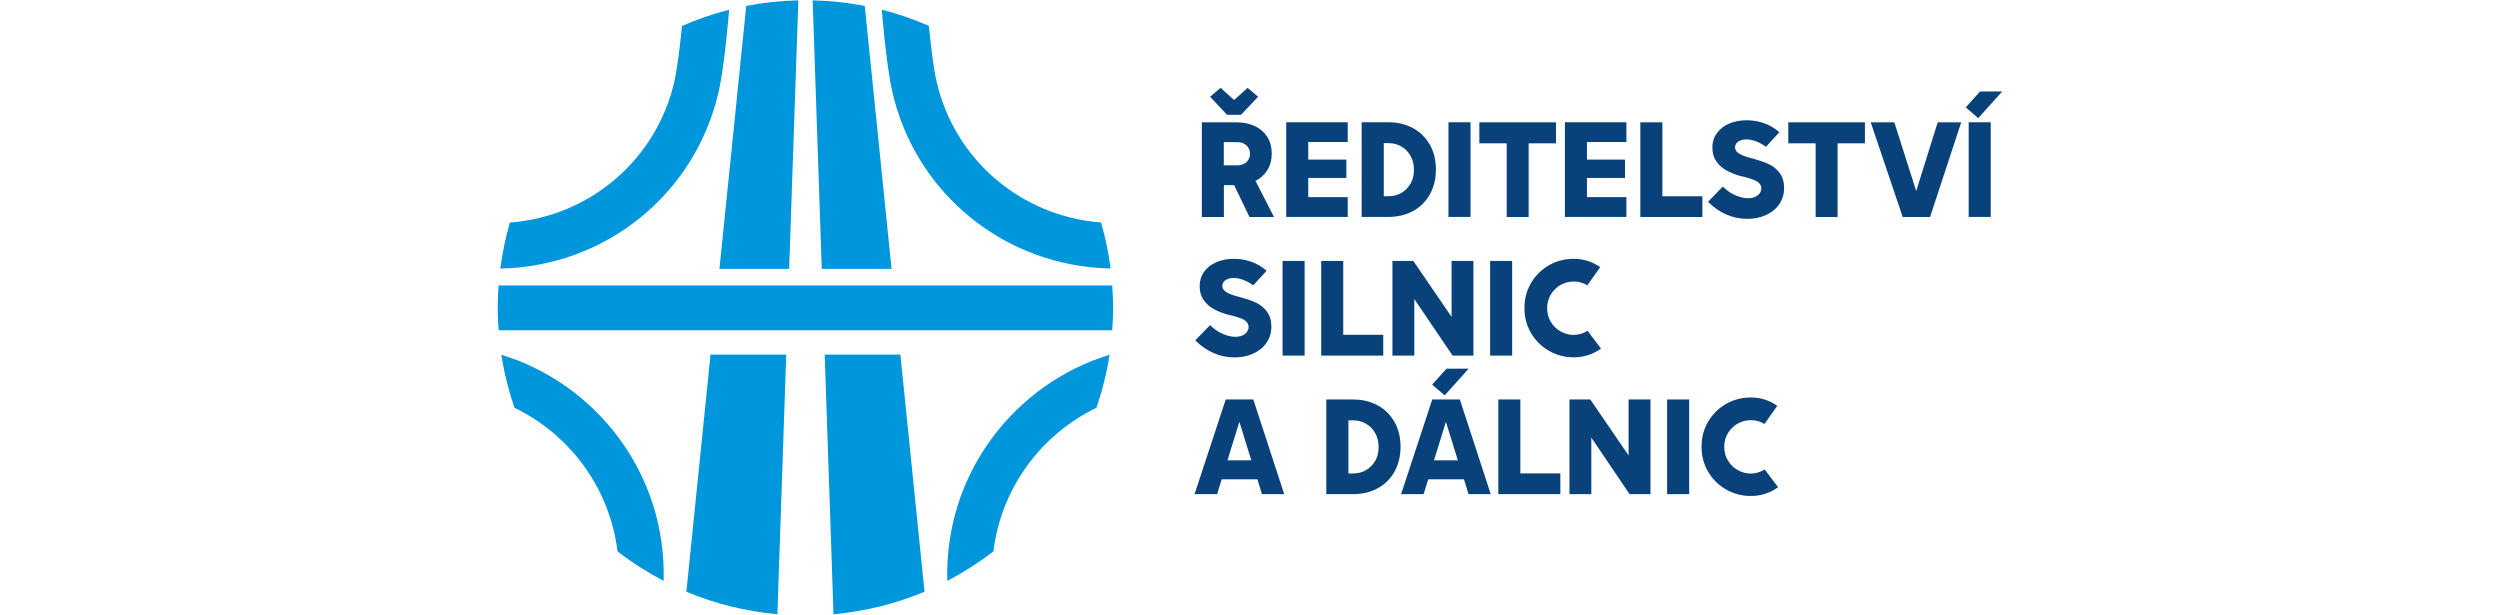
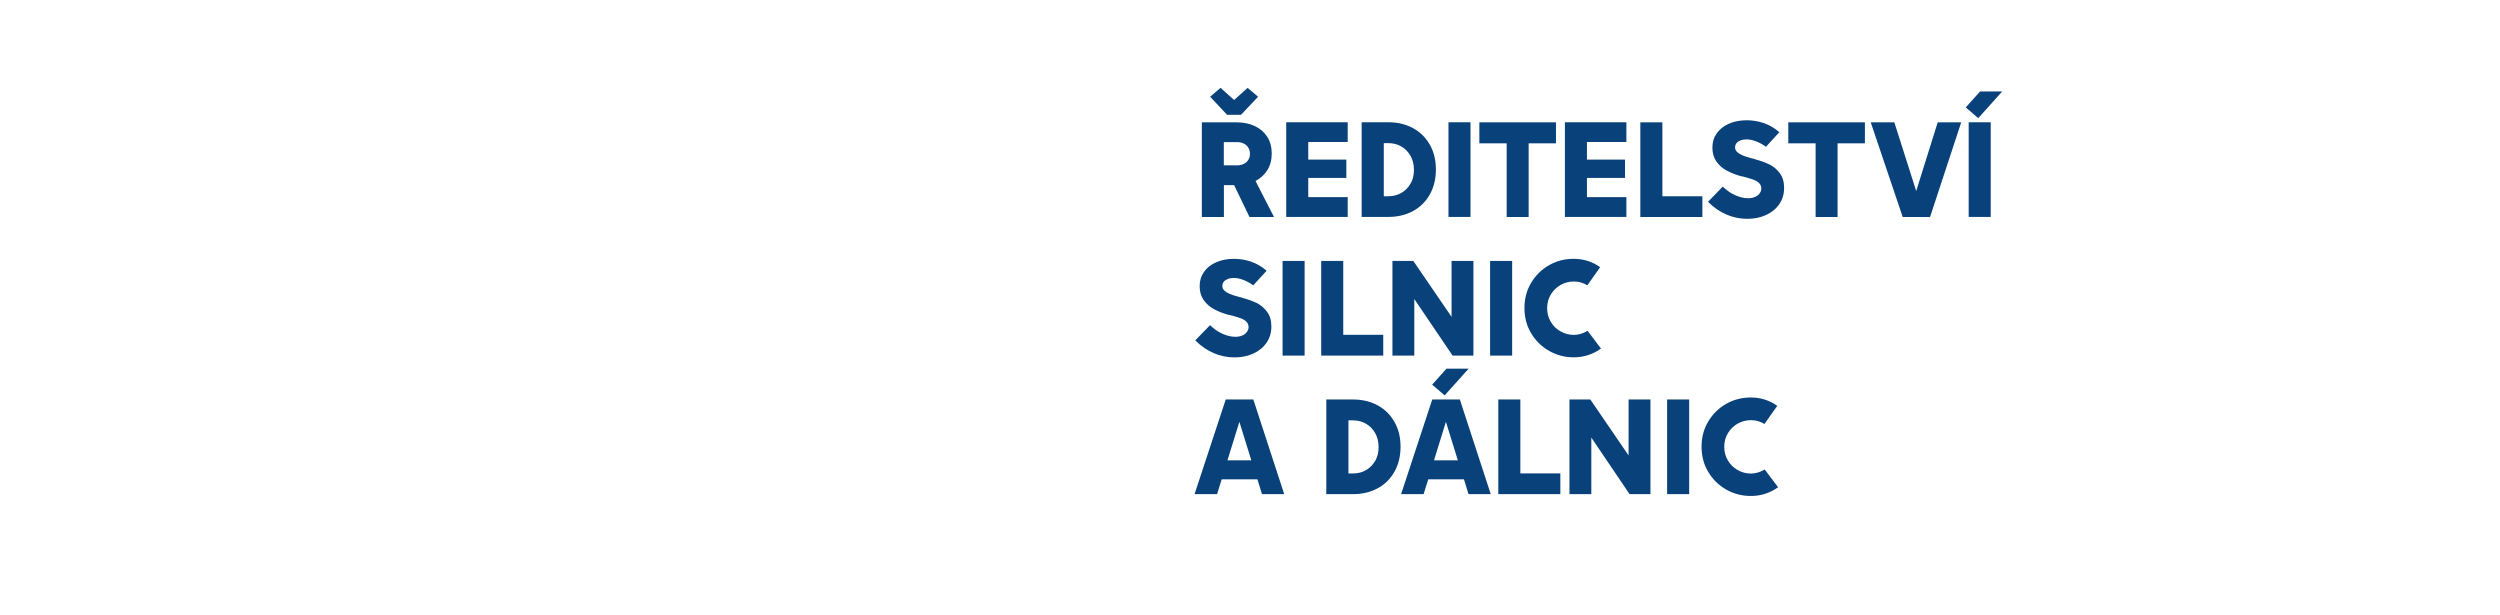
<svg xmlns="http://www.w3.org/2000/svg" id="a" data-name="Vrstva 1" viewBox="0 0 274.41 67.45">
  <g id="b" data-name="29fa0524-2f64-4c19-ab65-5159eec60e8c@1">
    <path d="M139.55,35.85c0,.67-.18,1.26-.53,1.77-.35.51-.84.91-1.45,1.19-.61.28-1.3.42-2.06.42-.81,0-1.58-.16-2.31-.48-.73-.32-1.4-.78-2-1.39l1.62-1.67c.3.29.61.53.94.73.33.19.66.33.97.42.32.09.61.13.88.13s.52-.05.74-.14c.22-.09.39-.22.51-.39.12-.16.19-.34.19-.53,0-.24-.08-.43-.23-.59-.15-.15-.35-.28-.59-.37-.24-.09-.56-.19-.95-.3-.05,0-.11-.02-.16-.04s-.1-.03-.16-.04c0,0-.02,0-.03,0,0,0-.02,0-.03,0-.61-.16-1.15-.37-1.62-.62-.47-.25-.85-.58-1.15-1s-.45-.93-.45-1.54.16-1.12.48-1.57c.32-.45.76-.8,1.33-1.05.57-.25,1.22-.38,1.95-.38.64,0,1.26.1,1.88.31.61.21,1.18.54,1.71,1l-1.47,1.6c-.36-.26-.72-.46-1.1-.6-.37-.14-.71-.21-1.02-.21-.23,0-.45.03-.64.1-.19.07-.35.17-.46.3-.11.13-.17.29-.17.48,0,.2.08.37.23.51.15.14.34.26.58.36.23.1.54.2.92.3.05.01.19.05.42.11.02,0,.03.01.05.02.02,0,.04.01.05.02.57.15,1.08.34,1.52.55.44.22.82.53,1.13.95.32.42.48.96.48,1.61ZM143.2,28.64v10.39h-2.42v-10.39h2.42ZM145.02,39.03v-10.39h2.42v8.11h4.39v2.28h-6.81ZM161.73,28.64v10.39h-2.29l-4.2-6.21v6.21h-2.4v-10.39h2.29l4.2,6.14v-6.14h2.39ZM165.98,28.64v10.39h-2.42v-10.39h2.42ZM174.26,31.33c-.23-.14-.47-.25-.72-.32-.25-.08-.52-.11-.8-.11-.52,0-1,.13-1.45.38-.45.26-.8.61-1.07,1.05-.27.45-.4.95-.4,1.5s.13,1.05.4,1.49c.26.45.62.8,1.07,1.05.45.26.93.39,1.44.39.28,0,.55-.04.81-.12.25-.08.49-.19.72-.33l1.47,1.95c-.42.31-.88.54-1.39.71-.51.17-1.04.25-1.61.25-.98,0-1.88-.24-2.7-.71-.83-.47-1.48-1.12-1.97-1.94-.49-.82-.73-1.74-.73-2.76s.24-1.93.73-2.76c.49-.82,1.15-1.47,1.97-1.94.83-.47,1.73-.7,2.7-.7.56,0,1.08.08,1.57.24.49.16.94.39,1.34.68l-1.4,1.98ZM181.16,43.85v10.39h-2.29l-4.2-6.21v6.21h-2.4v-10.39h2.29l4.2,6.14v-6.14h2.39ZM138.5,54.24h2.46l-3.39-10.39h-3.03l-3.42,10.39h2.47l.51-1.63h3.92l.5,1.63ZM134.73,50.53l1.31-4.23,1.31,4.23h-2.62ZM161.17,54.24h2.46l-3.39-10.39h-3.03l-3.42,10.39h2.47l.51-1.63h3.92l.5,1.63ZM157.4,50.53l1.31-4.23,1.31,4.23h-2.62ZM164.46,54.24v-10.39h2.42v8.11h4.39v2.28h-6.81ZM185.41,43.85v10.39h-2.42v-10.39h2.42ZM193.7,46.55c-.23-.14-.47-.25-.72-.32-.25-.08-.52-.11-.8-.11-.52,0-1,.13-1.45.38-.45.26-.8.61-1.07,1.05-.27.45-.4.95-.4,1.5s.13,1.05.4,1.49c.26.45.62.8,1.07,1.05.45.26.93.39,1.44.39.28,0,.55-.04.81-.12.25-.08.49-.19.72-.33l1.47,1.95c-.42.31-.88.54-1.39.71-.51.17-1.04.25-1.61.25-.98,0-1.88-.24-2.7-.71-.83-.47-1.48-1.12-1.97-1.94-.49-.82-.73-1.74-.73-2.76s.24-1.93.73-2.76c.49-.82,1.15-1.47,1.97-1.94.83-.47,1.73-.7,2.7-.7.56,0,1.08.08,1.57.24.49.16.94.39,1.34.68l-1.4,1.98ZM153.07,46.33c-.44-.79-1.05-1.4-1.84-1.83-.79-.43-1.69-.65-2.71-.65h-2.94v10.39h2.94c1.02,0,1.92-.22,2.71-.65.79-.43,1.4-1.04,1.84-1.83.44-.79.66-1.69.66-2.72s-.22-1.93-.66-2.72ZM150.95,50.57c-.24.44-.58.78-1,1.03-.43.25-.91.37-1.45.37h-.49v-5.83h.49c.53,0,1.02.12,1.44.37.43.25.76.59,1.01,1.04.25.44.37.95.37,1.52s-.12,1.07-.36,1.51ZM147.93,15.59h-4.33v1.93h4.18v2.01h-4.18v2.11h4.33v2.17h-6.75v-10.39h6.75v2.17ZM161.41,13.42v10.39h-2.42v-10.39h2.42ZM162.38,15.73v-2.3h8.41v2.3h-3v8.09h-2.41v-8.09h-2.99ZM178.52,15.59h-4.33v1.93h4.18v2.01h-4.18v2.11h4.33v2.17h-6.75v-10.39h6.75v2.17ZM180.05,23.82v-10.39h2.42v8.11h4.39v2.28h-6.81ZM195.83,20.64c0,.67-.18,1.26-.53,1.77-.35.51-.84.91-1.45,1.19-.61.28-1.3.42-2.06.42-.81,0-1.58-.16-2.31-.48-.73-.32-1.4-.78-2-1.39l1.62-1.67c.3.29.61.53.94.73.33.19.66.33.97.42.32.09.61.13.88.13s.52-.05.74-.14c.22-.09.39-.22.51-.39.12-.16.19-.34.19-.53,0-.24-.08-.43-.23-.59-.15-.15-.35-.28-.59-.37-.24-.09-.56-.19-.95-.3-.05,0-.11-.02-.16-.04s-.1-.03-.16-.04c0,0-.02,0-.03,0,0,0-.02,0-.03,0-.61-.16-1.15-.37-1.62-.62-.47-.25-.85-.58-1.15-1-.3-.42-.45-.93-.45-1.54s.16-1.12.48-1.57c.32-.45.76-.8,1.33-1.05.57-.25,1.22-.38,1.95-.38.64,0,1.26.1,1.88.31.61.21,1.18.54,1.71,1l-1.47,1.6c-.36-.26-.72-.46-1.1-.6-.37-.14-.71-.21-1.02-.21-.23,0-.45.03-.64.1-.19.07-.35.17-.46.3-.11.13-.17.29-.17.48,0,.2.08.37.23.51.15.14.34.26.58.36.23.1.54.2.92.3.05.01.19.05.42.11.02,0,.03.01.05.02.02,0,.04.01.05.02.57.15,1.08.34,1.52.55.44.22.82.53,1.13.95.32.42.48.96.48,1.61ZM196.29,15.73v-2.3h8.41v2.3h-3v8.09h-2.41v-8.09h-2.99ZM208.85,23.82l-3.51-10.39h2.59l2.4,7.54,2.36-7.54h2.58l-3.42,10.39h-2.99ZM218.51,13.42v10.39h-2.42v-10.39h2.42ZM156.95,15.9c-.44-.79-1.05-1.4-1.84-1.83-.79-.43-1.69-.65-2.71-.65h-2.94v10.39h2.94c1.02,0,1.92-.22,2.71-.65.79-.43,1.4-1.04,1.84-1.83.44-.79.66-1.69.66-2.72s-.22-1.93-.66-2.72ZM154.83,20.14c-.24.44-.58.78-1,1.03-.43.25-.91.37-1.45.37h-.49v-5.83h.49c.53,0,1.02.12,1.44.37.43.25.76.59,1.01,1.04.25.44.37.95.37,1.52s-.12,1.07-.36,1.51ZM139.84,23.82l-2.03-3.96c.54-.28.98-.67,1.29-1.17.33-.52.49-1.14.49-1.84s-.16-1.31-.49-1.83c-.33-.51-.78-.91-1.36-1.18-.58-.27-1.23-.41-1.96-.41h-3.86v10.39h2.42v-3.5h1.12l1.69,3.5h2.68ZM134.34,15.6h1.46c.27,0,.51.05.72.16.22.1.38.25.5.45.12.19.18.42.18.67s-.06.49-.19.68c-.12.19-.29.34-.51.44-.21.1-.45.15-.71.15h-1.46v-2.54ZM136.95,9.64l-1.49,1.34-1.49-1.34-1.14.98,1.86,1.98h1.53l1.87-1.98-1.15-.98ZM158.77,40.47l-1.57,1.75,1.37,1.18,2.63-2.93h-2.43ZM217.34,10.04l-1.57,1.75,1.37,1.18,2.63-2.93h-2.43Z" fill="#09417a" stroke-width="0" />
-     <path d="M80.03,1.07c-1.79.46-3.52,1.05-5.17,1.78-.2,2.01-.51,4.63-.84,6.1-1.97,8.59-9.3,14.82-18.06,15.48h0c-.47,1.64-.82,3.32-1.04,5.05h0c11.54-.23,21.39-8.16,23.96-19.41.68-2.97,1.15-8.99,1.15-8.99M97.94,10.06c2.57,11.25,12.43,19.19,23.96,19.41h0c-.22-1.73-.57-3.41-1.04-5.05h0c-8.75-.66-16.09-6.88-18.06-15.48-.34-1.47-.65-4.1-.84-6.1-1.66-.73-3.39-1.32-5.17-1.78,0,0,.47,6.02,1.15,8.99M86.3,38.92l-.97,28.5c-3.51-.32-6.87-1.16-9.99-2.47l2.65-26.03h8.3ZM72.84,63.76c-1.79-.94-3.48-2.02-5.06-3.24-.85-6.96-5.24-12.83-11.31-15.76-.64-1.87-1.13-3.81-1.44-5.82,10.3,3.14,18.14,12.93,17.81,24.82M86.62,29.51L87.63.04c-1.95.04-3.87.25-5.72.61l-2.94,28.86h7.66ZM90.52,38.92l.97,28.5c3.51-.32,6.87-1.16,9.99-2.47l-2.65-26.03h-8.3ZM97.86,29.51l-2.94-28.86c-1.86-.36-3.77-.57-5.72-.61l1,29.47h7.66ZM103.98,63.76c1.79-.94,3.48-2.02,5.06-3.24.85-6.96,5.24-12.83,11.31-15.76.64-1.87,1.13-3.81,1.44-5.82-10.3,3.14-18.14,12.93-17.81,24.82M122.18,33.79c0,.83-.04,1.64-.1,2.46H54.73c-.06-.81-.1-1.63-.1-2.46s.04-1.64.1-2.46h67.35c.06.81.1,1.63.1,2.46" fill="#0096dc" stroke-width="0" />
  </g>
</svg>